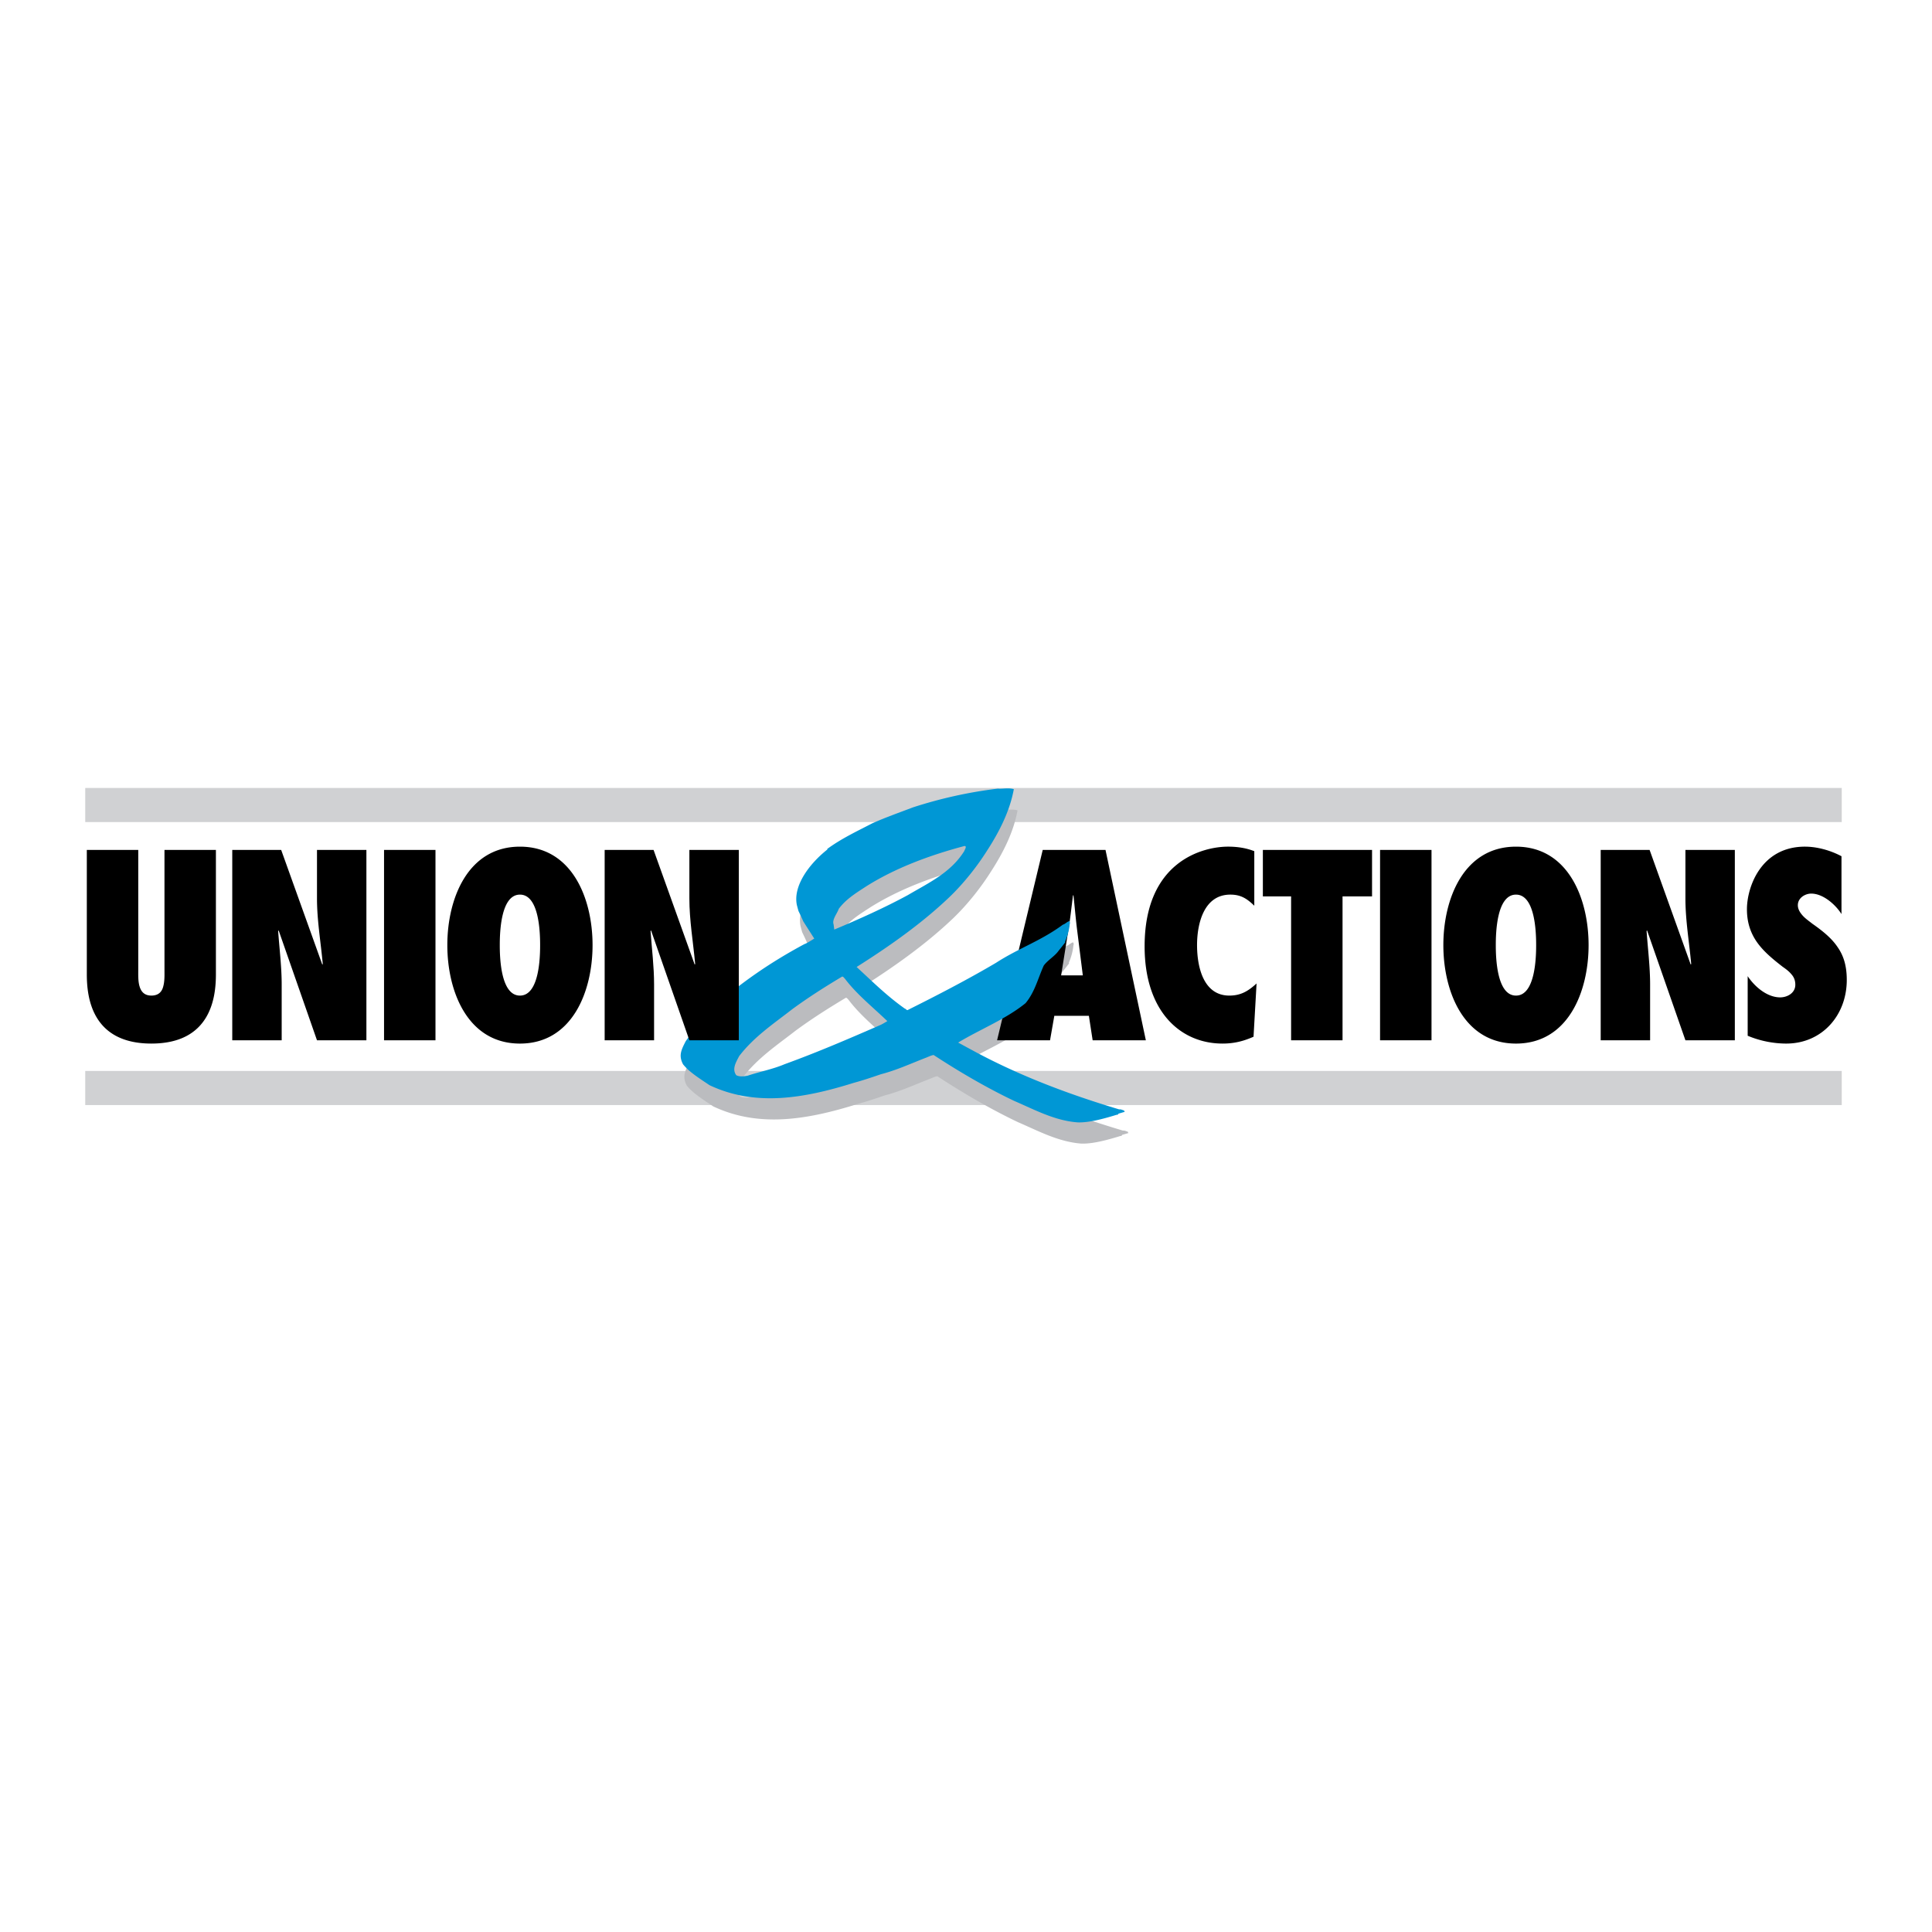
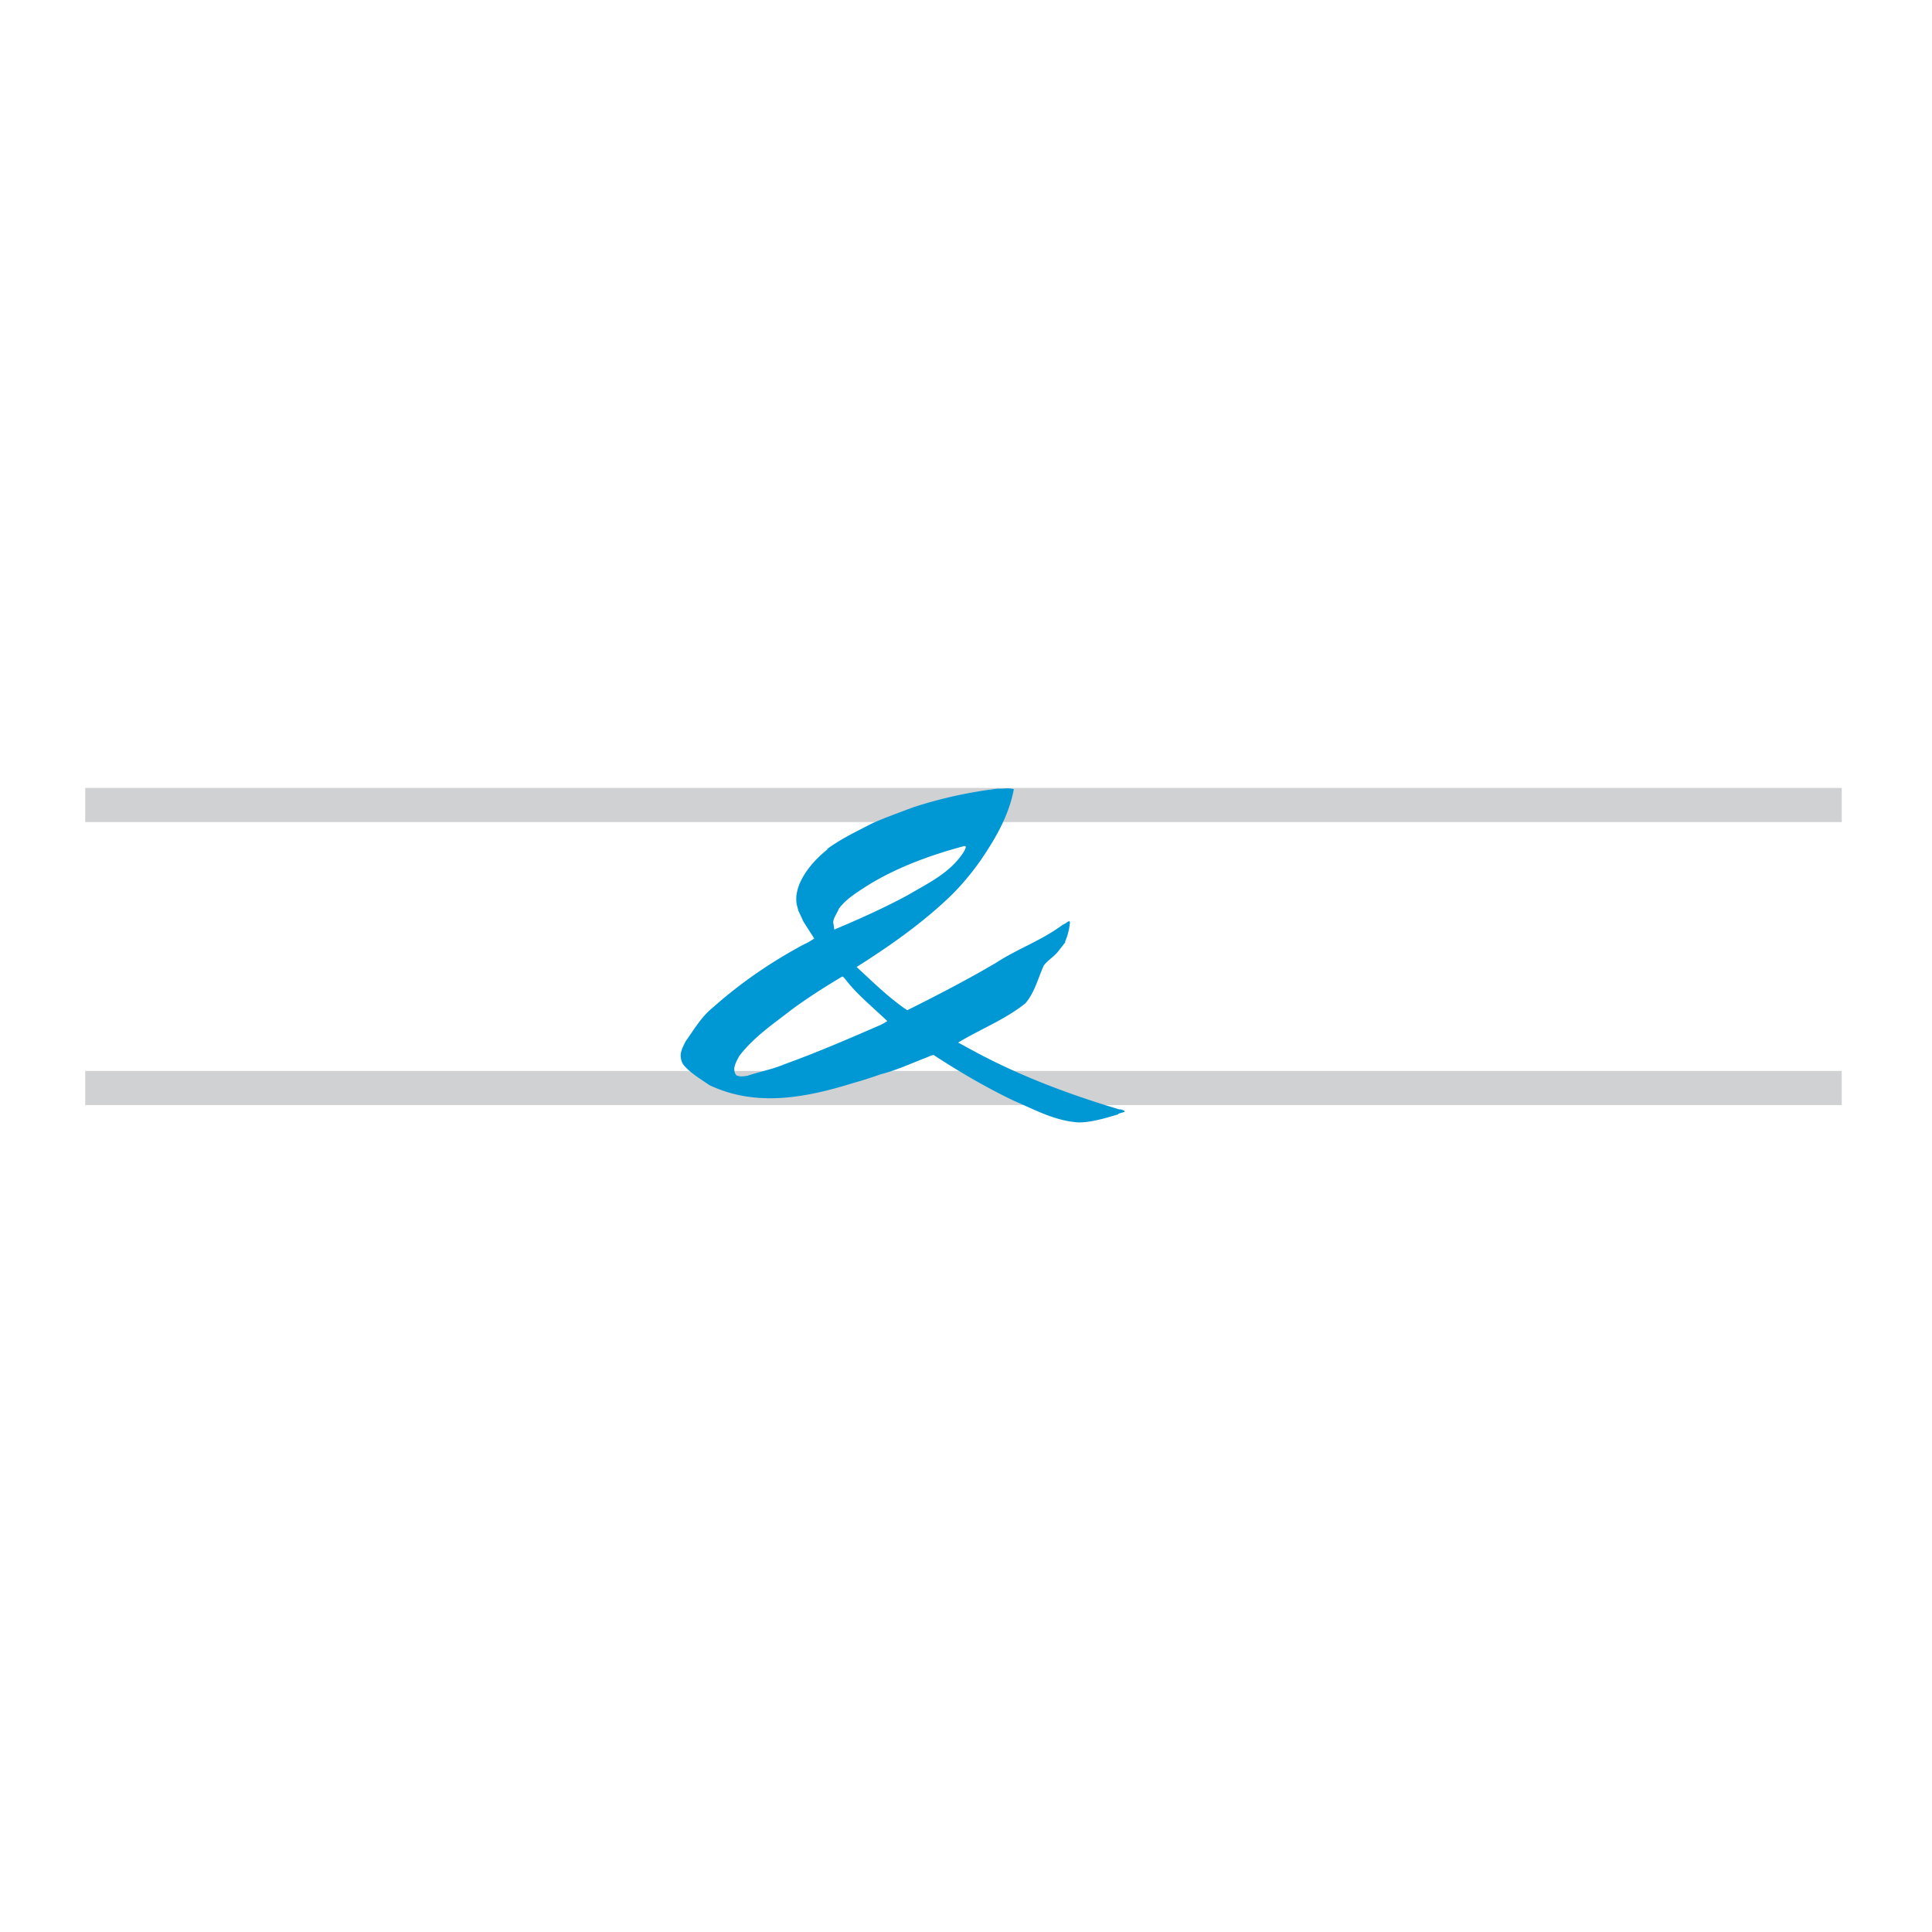
<svg xmlns="http://www.w3.org/2000/svg" width="2500" height="2500" viewBox="0 0 192.756 192.756">
-   <path fill-rule="evenodd" clip-rule="evenodd" fill="#fff" d="M0 0h192.756v192.756H0V0z" />
  <path d="M8.504 80.317h175.248M8.504 108.551h175.248" fill="none" stroke="#d0d1d3" stroke-width="3.404" stroke-miterlimit="2.613" />
-   <path d="M112.514 112.906c-.01.059-.023.102-.035.16l.035-.16c-.131-.023-.281-.131-.482-.107-5.119-1.527-10.125-3.424-14.742-5.947-.448-.238-.879-.479-1.326-.717-.071.018-.085.018 0 0 2.193-1.328 4.752-2.328 6.729-3.936.93-1.119 1.238-2.484 1.812-3.746.379-.527 1.098-.939 1.449-1.436.219-.273.451-.561.668-.846.07-.048.008-.117.021-.133a5.761 5.761 0 0 0 .451-1.705c.039-.104.045-.263-.059-.316-.229.084-.406.296-.621.35-2.178 1.618-4.432 2.354-6.662 3.802-2.815 1.664-5.921 3.27-8.833 4.721-.115.021-.182-.15-.253-.131-1.772-1.246-3.205-2.668-4.831-4.168 3.216-2.033 6.52-4.345 9.312-7.024 1.423-1.377 2.718-3.023 3.712-4.596 1.223-1.889 2.266-3.943 2.662-6.125-.602-.158-1.1-.003-1.596-.05a44.688 44.688 0 0 0-8.483 1.876c-1.308.501-2.76 1.008-4.064 1.596-1.483.771-3.012 1.485-4.41 2.499-.043.002-.069.075-.053.104-1.84 1.456-3.439 3.654-3.04 5.549.053.201.107.401.16.587.178.368.307.637.471 1.021.362.577.739 1.152 1.1 1.729.016.028-.026.045 0 0-.322.205-.8.504-.958.542-3.315 1.775-6.286 3.797-9.186 6.363-1.155.943-1.861 2.197-2.674 3.326-.462.893-.725 1.443-.276 2.307.635.809 1.77 1.492 2.64 2.086 4.571 2.164 9.426 1.326 14.39-.229.929-.25 1.884-.572 2.724-.861 1.531-.396 2.947-1.047 4.396-1.613.299-.102.566-.26.854-.303 2.471 1.615 5.262 3.26 8.053 4.586 2.027.869 4.01 1.959 6.307 2.135 1.162.043 2.676-.381 3.918-.762.059.025.143-.037.168-.111.201-.053.414-.121.615-.176-.015-.043-.046-.1-.063-.141zM84.052 92.792c.734-.98 1.704-1.565 2.687-2.209 2.92-1.858 6.42-3.151 9.866-4.063.262.016.018.362-.033.51-1.341 2.156-3.551 3.166-5.62 4.387-2.327 1.263-4.906 2.422-7.347 3.443l-.07-.519c-.168-.486.354-1.063.517-1.549zm4.201 11.567c-3.162 1.377-6.268 2.723-9.612 3.934-1.149.494-2.57.768-3.667 1.143-.402.078-.805.127-1.147-.045-.451-.615-.036-1.289.295-1.914 1.496-1.947 3.446-3.234 5.272-4.66 1.635-1.199 3.25-2.223 4.995-3.268.116-.006.18.121.271.203 1.18 1.566 2.749 2.809 4.24 4.242-.21.127-.421.252-.647.365z" fill-rule="evenodd" clip-rule="evenodd" fill="#bbbcbf" />
-   <path d="M109.014 103.789l-.377-2.443h-3.447l-.428 2.443H99.48l4.553-18.991h6.264l4.025 18.991h-5.308zm-.981-6.473l-.553-4.408c-.152-1.184-.252-2.393-.379-3.577h-.049c-.152 1.184-.277 2.393-.479 3.577l-.705 4.408h2.165zM125.141 90.364c-.73-.705-1.334-1.108-2.391-1.108-2.666 0-3.32 2.946-3.32 5.037 0 2.216.654 5.037 3.221 5.037 1.156 0 1.887-.453 2.717-1.209l-.303 5.314c-1.031.455-1.961.682-3.094.682-4.201 0-7.773-3.199-7.773-9.698 0-8.513 5.836-9.949 8.326-9.949.906 0 1.787.126 2.617.453v5.441zM128.814 103.789V89.433h-2.818v-4.635h10.893v4.635h-2.944v14.356h-5.131zM137.689 103.789V84.798h5.133v18.991h-5.133zM151.25 84.471c5.207 0 7.244 5.188 7.244 9.823s-2.037 9.824-7.244 9.824c-5.209 0-7.246-5.189-7.246-9.824s2.037-9.823 7.246-9.823zm0 14.859c1.936 0 2.012-3.853 2.012-5.037s-.076-5.037-2.012-5.037c-1.938 0-2.014 3.854-2.014 5.037s.076 5.037 2.014 5.037zM159.701 84.798h4.881l4.1 11.434.051-.05c-.201-2.191-.578-4.357-.578-6.549v-4.835h4.93v18.991h-4.93l-3.824-10.957-.051.05c.125 1.789.352 3.552.352 5.34v5.566h-4.93v-18.99h-.001zM174.365 97.391c.705 1.059 1.938 2.117 3.246 2.117.703 0 1.508-.428 1.508-1.26 0-.453-.15-.781-.402-1.059-.225-.275-.527-.504-.855-.73-1.006-.78-1.887-1.511-2.539-2.417-.629-.881-1.031-1.939-1.031-3.324 0-2.217 1.408-6.247 5.785-6.247 1.232 0 2.566.378 3.648.957v5.768c-.605-.957-1.838-2.041-3.02-2.041-.604 0-1.334.428-1.334 1.159 0 .403.227.756.504 1.058.277.303.654.555.932.781 1.08.755 1.936 1.461 2.514 2.317.605.856.932 1.864.932 3.3 0 3.525-2.465 6.348-6.037 6.348a10.1 10.1 0 0 1-3.85-.781v-5.946h-.001zM21.541 84.798v12.417c0 2.293-.503 6.902-6.439 6.902-5.938 0-6.44-4.609-6.44-6.902V84.798h5.132v11.938c0 .504-.025 1.158.126 1.662.151.529.478.932 1.183.932.729 0 1.056-.402 1.182-.906.151-.529.125-1.184.125-1.662V84.798h5.131zM23.173 84.798h4.88l4.101 11.434.05-.05c-.201-2.191-.578-4.357-.578-6.549v-4.835h4.93v18.991h-4.93l-3.824-10.957-.05.05c.125 1.789.352 3.552.352 5.34v5.566h-4.931v-18.99zM38.316 103.789V84.798h5.132v18.991h-5.132zM51.875 84.471c5.208 0 7.245 5.188 7.245 9.823s-2.038 9.824-7.245 9.824c-5.207 0-7.245-5.189-7.245-9.824s2.038-9.823 7.245-9.823zm0 14.859c1.938 0 2.013-3.853 2.013-5.037s-.075-5.037-2.013-5.037c-1.937 0-2.012 3.854-2.012 5.037s.075 5.037 2.012 5.037z" fill-rule="evenodd" clip-rule="evenodd" />
  <path d="M112.145 110.789l-.035.162.035-.162c-.131-.021-.281-.131-.482-.105-5.119-1.527-10.125-3.424-14.743-5.949-.447-.238-.879-.479-1.326-.717-.071.02-.086.02 0 0 2.194-1.328 4.752-2.326 6.729-3.934.93-1.121 1.238-2.484 1.812-3.747.379-.527 1.098-.94 1.449-1.436.219-.272.449-.56.668-.846.068-.047.008-.116.021-.131a5.83 5.83 0 0 0 .451-1.705c.039-.104.045-.264-.059-.316-.229.083-.406.296-.621.35-2.18 1.618-4.432 2.354-6.662 3.801-2.815 1.664-5.922 3.271-8.834 4.723-.114.02-.181-.15-.252-.133-1.772-1.246-3.206-2.668-4.831-4.168 3.216-2.032 6.52-4.344 9.312-7.023 1.423-1.377 2.718-3.023 3.71-4.596 1.225-1.889 2.266-3.943 2.664-6.125-.602-.159-1.102-.003-1.596-.051a44.715 44.715 0 0 0-8.484 1.876c-1.308.5-2.76 1.009-4.063 1.596-1.483.771-3.012 1.485-4.41 2.499-.043.002-.068.076-.053.104-1.84 1.456-3.439 3.654-3.04 5.548.053.2.106.401.159.587.178.368.308.637.472 1.021.362.577.738 1.153 1.101 1.729.016.028-.027.045 0 0-.323.205-.801.504-.958.541-3.316 1.776-6.287 3.796-9.187 6.365-1.155.943-1.86 2.197-2.673 3.326-.462.893-.725 1.443-.276 2.305.635.811 1.77 1.492 2.64 2.088 4.571 2.164 9.426 1.326 14.391-.229.929-.25 1.884-.574 2.724-.863 1.531-.395 2.947-1.047 4.396-1.611.3-.104.566-.262.854-.305 2.472 1.617 5.263 3.262 8.052 4.586 2.029.871 4.012 1.961 6.309 2.135 1.162.045 2.676-.381 3.918-.762.059.025.143-.035.168-.109.199-.055.414-.123.613-.176-.015-.043-.046-.1-.063-.143zM83.683 90.675c.734-.979 1.704-1.565 2.686-2.209 2.921-1.858 6.42-3.151 9.866-4.063.262.016.018.362-.032.51-1.341 2.156-3.551 3.166-5.62 4.387-2.328 1.263-4.906 2.422-7.347 3.443l-.069-.519c-.17-.484.352-1.062.516-1.549zm4.201 11.569c-3.162 1.377-6.268 2.721-9.612 3.934-1.149.492-2.57.768-3.667 1.141-.402.078-.805.129-1.147-.043-.451-.615-.035-1.289.295-1.916 1.497-1.945 3.446-3.232 5.273-4.66 1.635-1.197 3.25-2.223 4.994-3.266.116-.008.18.121.271.203 1.179 1.564 2.748 2.807 4.24 4.24-.21.127-.421.254-.647.367z" fill-rule="evenodd" clip-rule="evenodd" fill="#0097d5" />
-   <path d="M60.327 84.798h4.88l4.101 11.434.05-.05c-.201-2.191-.579-4.357-.579-6.549v-4.835h4.931v18.991h-4.93l-3.824-10.957-.05.05c.126 1.789.352 3.552.352 5.34v5.566h-4.931v-18.99z" fill-rule="evenodd" clip-rule="evenodd" />
</svg>